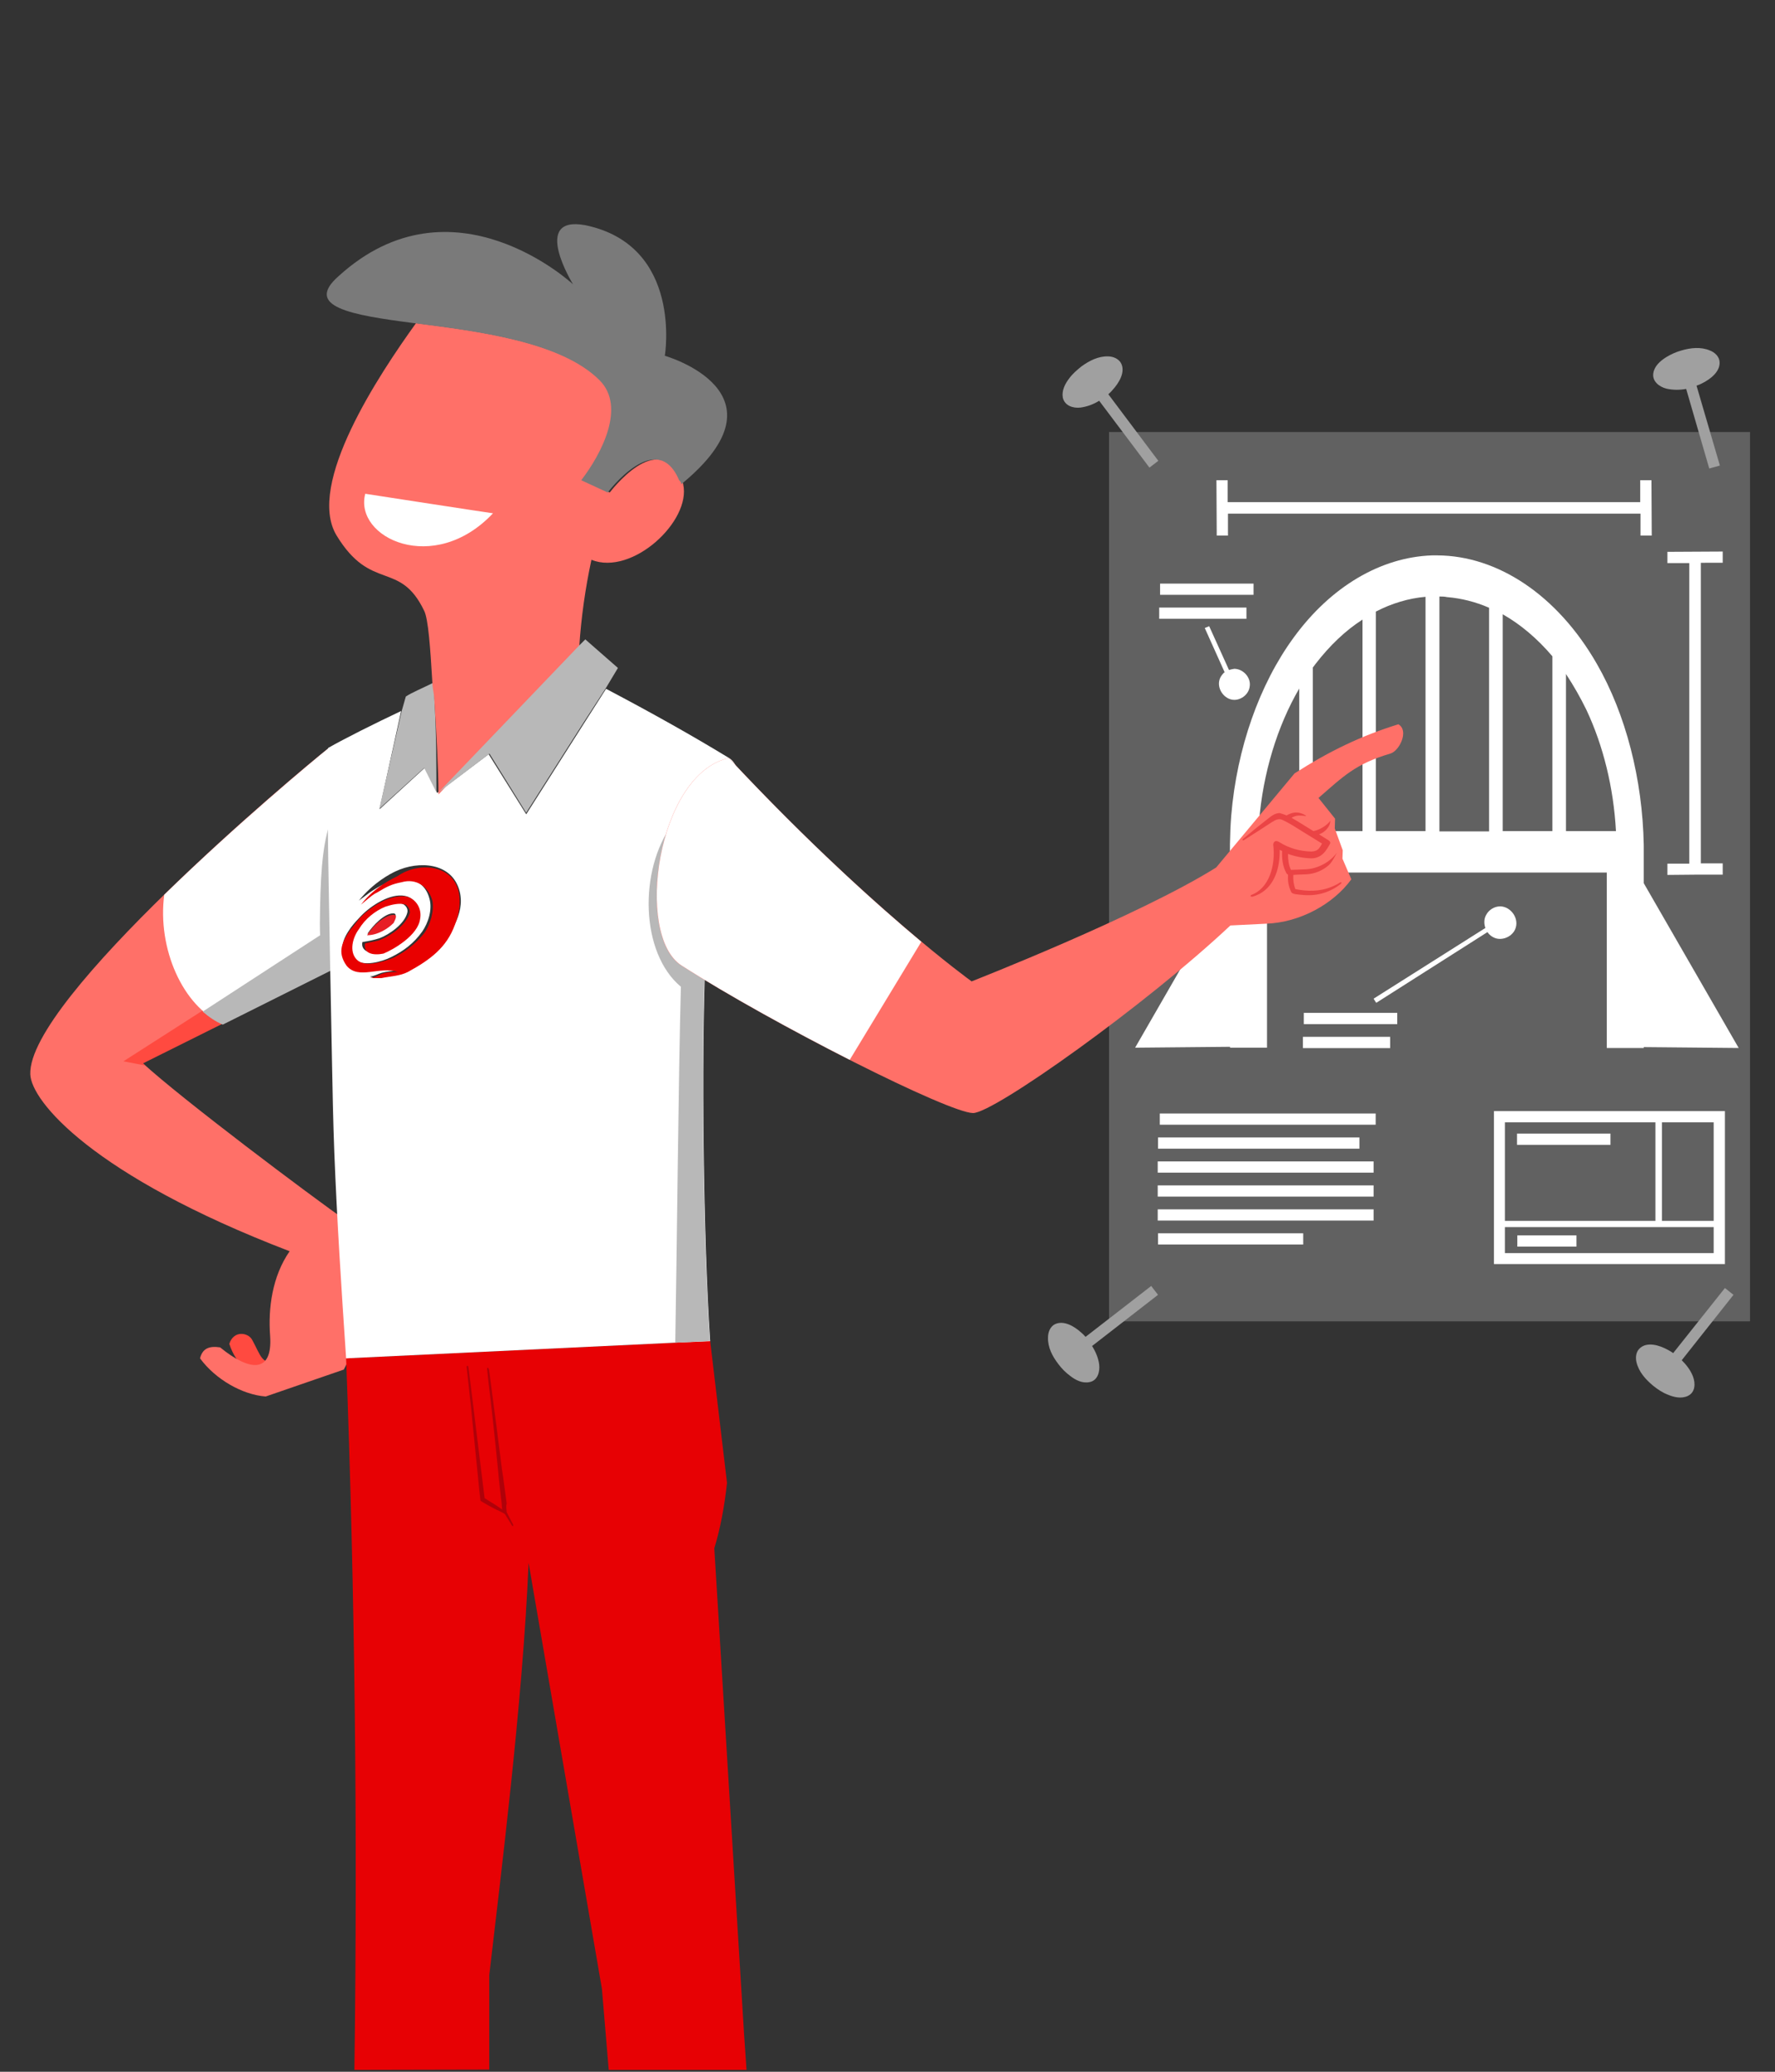
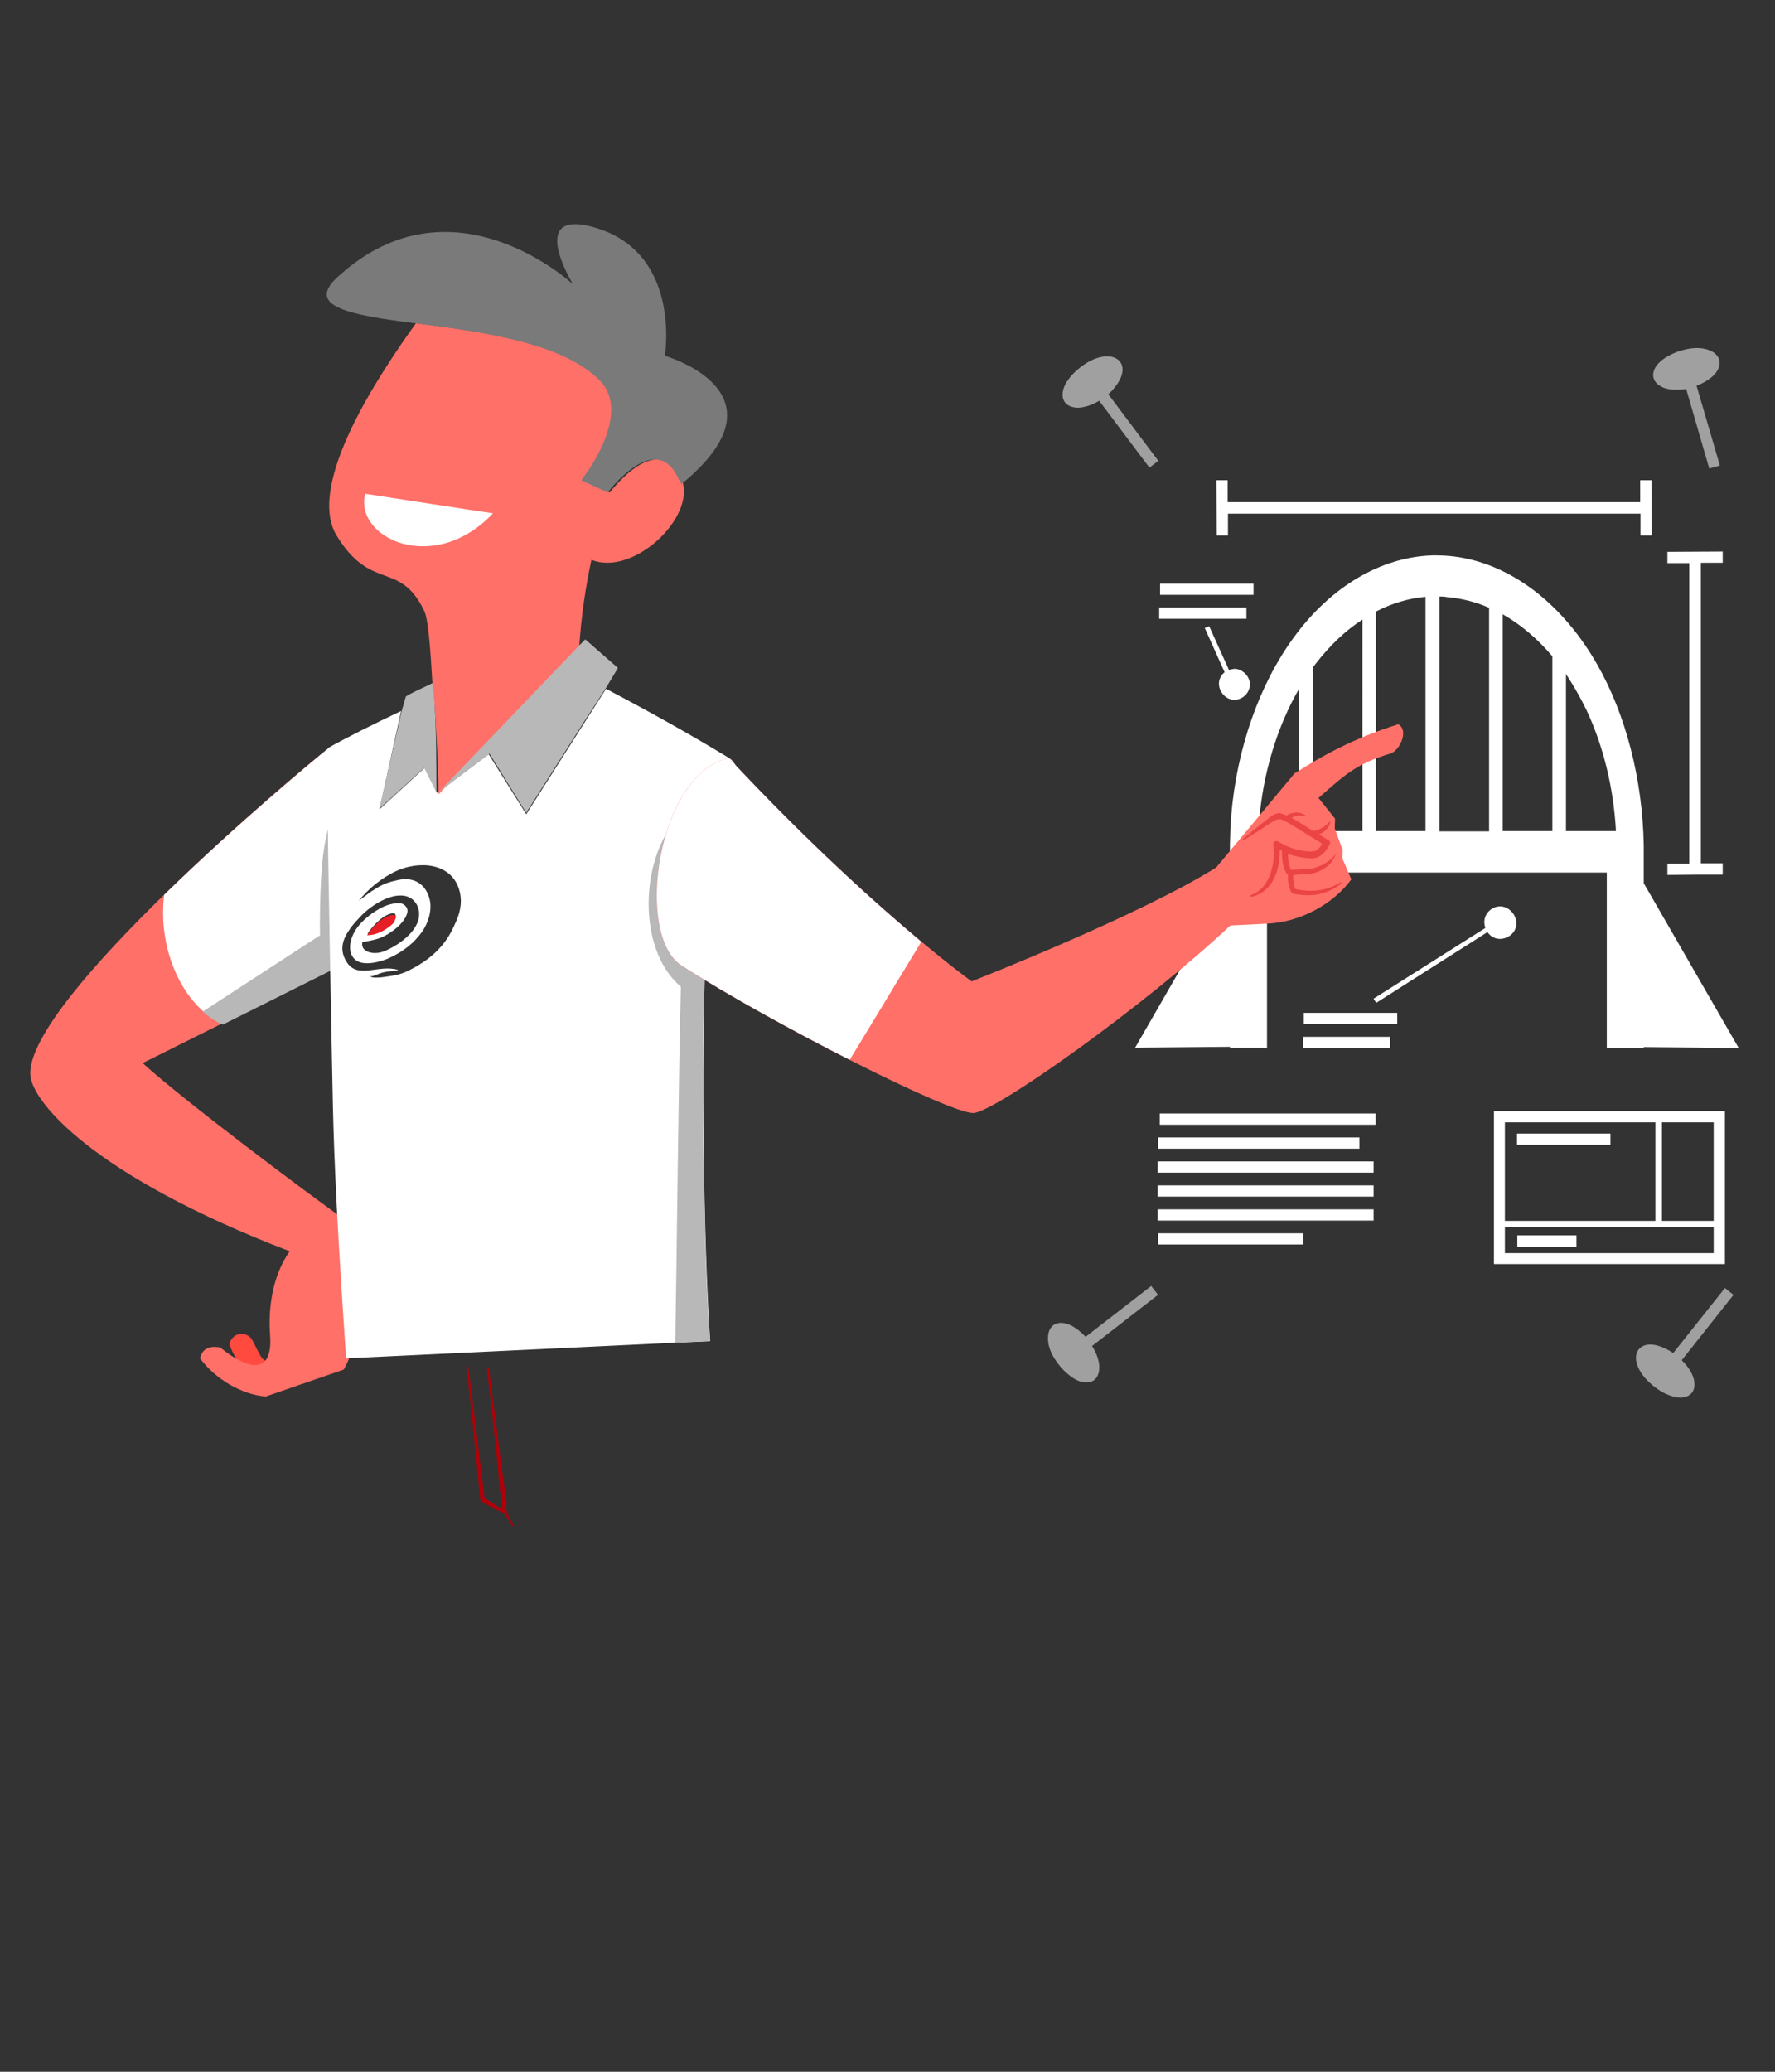
<svg xmlns="http://www.w3.org/2000/svg" id="Your_Challenge_:R" x="0px" y="0px" viewBox="0 0 600 700" style="enable-background:new 0 0 600 700;" xml:space="preserve">
  <rect x="0" y="0" width="600" height="700" fill="#333333" stroke="none" />
  <g transform="matrix(6.894,0,0,6.894,-2952.71,-1191.03)">
    <g transform="matrix(0.14,0,0,0.148,459.09,155.309)">
-       <rect x="168.5" y="261" style="fill-rule:evenodd;clip-rule:evenodd;fill:#616161;" width="224.5" height="294.5" />
-     </g>
+       </g>
    <g transform="matrix(0.145,0,0,0.145,457.467,157.788)">
      <path style="fill:#FFFFFF;" d="M214.8,398.1L214.8,398.1c-0.1-6.4-0.1-12.8,0.4-19.1c1.9-22.9,9.6-44.5,21.1-60.2 c12.6-17.3,29.5-27.2,46.8-27.8c0.6,0,1.2,0,1.8,0c20.3,0.1,40.5,13.3,53.9,36.6c9.8,17,15.5,39,15.9,61.4l0,0v12.8l32.1,55.7 l-32.1-0.3v0.3h-12.5v-59.3H227.3v59.2h-12.5v-0.3l-32.1,0.3l32.1-55.7L214.8,398.1L214.8,398.1z M238.2,336 c-7.4,12.7-12.3,28.6-13.6,45.2c-0.1,1-0.1,2-0.2,2.9h13.8V336z M259.6,312.7c-5.8,3.7-11.1,8.8-15.9,15c-0.3,0.4-0.6,0.8-0.9,1.2 v55.3h16.8V312.7z M280.9,305c-5.7,0.5-11.4,2.2-16.8,5v74.2h16.8V305z M285.6,304.9v79.4h16.8v-75.6c-4.6-2-9.4-3.2-14.2-3.6 C287.3,304.9,286.4,304.9,285.6,304.9z M307,310.9v73.3h16.8v-59.1C318.7,319.1,313,314.3,307,310.9z M328.4,331.1v53.1h16.9 c-0.8-14.7-4.3-28.9-10-41C333.2,338.9,330.9,334.9,328.4,331.1z" />
    </g>
    <g transform="matrix(0.145,0,0,0.145,457.467,157.788)">
      <path style="fill:#FFFFFF;" d="M374,395.1h7.4v3.8c-6.2,0-12.4,0-18.7,0.1v-3.8h7.4V293.6h-7.4v-3.8l18.7-0.1v3.8H374V395.1z M214.1,276.9v7.4h-3.8l-0.1-18.7h3.8v7.4h139.5v-7.4h3.8c0,6.2,0.1,12.4,0.1,18.7h-3.8v-7.4H214.1z" />
    </g>
    <g transform="matrix(0.145,0,0,0.145,451.456,161.186)">
      <path style="fill:#FFFFFF;" d="M423.6,507.1h-78.1v-51.7h78.1V507.1z M419.8,494.6h-70.6v8.8h70.6V494.6z M419.8,459.2h-17.5v33.3 h17.5V459.2z M349.2,459.2v33.3h50.9v-33.3H349.2z" />
    </g>
    <g transform="matrix(0.145,0,0,0.145,451.456,161.186)">
      <path style="fill:#FFFFFF;" d="M373.4,501.2h-20v-3.8h20V501.2z M281,500.5h-49.1v-3.8H281V500.5z M304.8,492.4h-73v-3.8h73V492.4 z M304.8,484.3h-73v-3.8h73V484.3z M304.8,476.2h-73v-3.8h73V476.2z M300,468.1h-68.1v-3.8H300V468.1z M384.9,466.8h-31.6V463 h31.6V466.8z M305.5,460h-73v-3.8h73V460z M310.4,434.1h-29.5v-3.8h29.5V434.1z M312.8,426h-31.6v-3.8h31.6V426z M342.6,393.5 c-0.5-1.4-0.5-3,0.2-4.3c0.9-1.8,2.8-3,4.8-3c0.1,0,0.1,0,0.1,0c3.6,0.1,6.6,4.3,4.9,7.9c-1.2,2.5-4.5,3.8-7,2.7 c-0.9-0.4-1.7-1-2.3-1.9l-37.6,23.9c-0.3-0.4-0.6-0.9-0.9-1.4L342.6,393.5z M255.9,306.3c0.6-0.2,1.2-0.3,1.8-0.4 c0.1,0,0.1,0,0.1,0c3,0.1,5.6,3,5.1,6c-0.3,2.5-2.7,4.5-5.2,4.5c-3.5,0-6.4-4.2-4.7-7.6c0.4-0.7,0.9-1.4,1.6-1.9l-0.2,0.1 l-6.7-14.9l1.5-0.6L255.9,306.3z M261.8,289h-29.5v-3.8h29.5V289z M264.2,280.9h-31.6v-3.8h31.6V280.9z" />
    </g>
    <g transform="matrix(0.145,0,0,0.145,451.456,161.186)">
      <path style="fill:#A0A0A0;" d="M409,539.6c1.6,1.6,3,3.4,3.8,5.5c0.9,2.4,0.8,5.4-1.8,6.6c-2.2,1-4.7,0.4-6.8-0.5 c-1.8-0.7-3.4-1.8-4.9-3c-2.5-2.1-4.8-4.6-5.6-7.9c-0.4-1.7-0.2-3.7,1.3-4.9c2.4-2,6.3-1,9.5,0.8c0.5,0.3,1.1,0.6,1.6,1l17.5-22 l2.9,2.3L409,539.6z M209.6,534.8c1.2,1.9,2.1,4,2.4,6.2c0.3,2.5-0.5,5.5-3.3,6c-2.4,0.5-4.7-0.7-6.5-2.1c-1.5-1.1-2.9-2.5-4-4 c-2-2.6-3.6-5.6-3.5-9c0-1.7,0.7-3.7,2.4-4.5c2.8-1.3,6.3,0.5,9,3c0.5,0.4,0.9,0.9,1.3,1.3l22.2-17.2l2.3,3L209.6,534.8z M410.5,211.3c-2.2,0.4-4.5,0.4-6.7-0.1c-2.4-0.6-4.9-2.5-4.4-5.3c0.4-2.4,2.4-4.1,4.3-5.3c1.6-1,3.4-1.8,5.2-2.3 c3.1-0.9,6.5-1.3,9.6,0c1.6,0.6,3.2,2,3.3,3.9c0.2,3.1-2.8,5.7-6.1,7.3c-0.6,0.3-1.1,0.5-1.7,0.7l7.9,27l-3.6,1L410.5,211.3z M212,215.3c-1.9,1.2-4.1,2-6.3,2.3c-2.5,0.3-5.4-0.6-6-3.4c-0.4-2.4,0.8-4.7,2.2-6.5c1.1-1.5,2.6-2.8,4.1-4 c2.6-1.9,5.7-3.5,9-3.4c1.7,0,3.7,0.8,4.5,2.5c1.3,2.8-0.6,6.3-3.1,9c-0.4,0.5-0.9,0.9-1.3,1.3l16.9,22.5l-3,2.3L212,215.3z" />
    </g>
    <g transform="matrix(0.145,0,0,0.145,457.467,157.788)">
      <path style="fill-rule:evenodd;clip-rule:evenodd;fill:#FF4A40;" d="M-123.6,557.5c2.3,7.2,7.6,11.1,12.5,12l4.6-5.5 c-6.4,0.5-6.2-2.1-9.4-7.9C-117.2,553.7-122.1,552.8-123.6,557.5z" />
    </g>
    <g transform="matrix(0.145,0,0,0.145,457.467,157.788)">
      <path style="fill-rule:evenodd;clip-rule:evenodd;fill:#FF7068;" d="M-90.1,356.2c-10.4,8.1-101.7,84.8-100.8,110.2 c0.3,9,20.9,34.2,87.7,59.8c-5.9,8.5-7.3,19.3-6.6,28.6c0.9,13-7.1,11.9-16.9,3.9c-3.9-0.6-6,0.5-6.8,3.7 c5.2,7.1,14.3,12.3,22.2,12.9l26.4-9.1c7.6-13.8,6.1-31.2,1.4-49.9c-13.2-9.3-56-41.4-69.4-53.7l64.4-32.1 C-81,394.1-86.9,361.6-90.1,356.2z" />
    </g>
    <g transform="matrix(0.145,0,0,0.145,457.467,157.788)">
-       <path style="fill-rule:evenodd;clip-rule:evenodd;fill:#FF4A40;" d="M-132.7,444.9c2.1,1.9,4.4,3.4,6.8,4.4l-26.9,13.4 c0.2,0.2,0.5,0.4,0.7,0.7l-7.3-1.4L-132.7,444.9z M-88.3,430.1L-88.3,430.1V430V430.1z M-88.3,429.6L-88.3,429.6v-0.1V429.6z M-88.2,429.1L-88.2,429.1L-88.2,429.1L-88.2,429.1z M-88.1,428.6v0.1V428.6L-88.1,428.6z M-88,428.1v0.1V428.1L-88,428.1z M-87.9,427.6L-87.9,427.6L-87.9,427.6L-87.9,427.6z M-87.8,427.1L-87.8,427.1V427V427.1z M-87.7,426.7L-87.7,426.7v-0.1V426.7z M-87.6,426.2L-87.6,426.2L-87.6,426.2L-87.6,426.2z M-87.5,425.7v0.1V425.7L-87.5,425.7z M-87.4,425.2v0.1V425.2L-87.4,425.2z M-87.3,424.7L-87.3,424.7L-87.3,424.7L-87.3,424.7z M-87.3,424.2L-87.3,424.2v-0.1V424.2z M-87.2,423.7L-87.2,423.7v-0.1V423.7z M-87.1,423.2L-87.1,423.2L-87.1,423.2L-87.1,423.2z M-87,422.7v0.1V422.7L-87,422.7z M-86.9,422.2L-86.9,422.2L-86.9,422.2 L-86.9,422.2z M-86.8,421.3L-86.8,421.3L-86.8,421.3L-86.8,421.3z M-86.7,420.8L-86.7,420.8L-86.7,420.8L-86.7,420.8z M-86.7,420.3L-86.7,420.3L-86.7,420.3L-86.7,420.3z M-86.6,419.8L-86.6,419.8L-86.6,419.8L-86.6,419.8z M-86.5,419.3L-86.5,419.3 L-86.5,419.3L-86.5,419.3z M-86.4,418.3L-86.4,418.3L-86.4,418.3L-86.4,418.3z M-86.3,417.9L-86.3,417.9L-86.3,417.9L-86.3,417.9z M-86.3,417.4L-86.3,417.4L-86.3,417.4L-86.3,417.4z M-86.2,416.9L-86.2,416.9L-86.2,416.9L-86.2,416.9z M-86,415L-86,415z" />
-     </g>
+       </g>
    <g transform="matrix(0.145,0,0,0.145,457.467,157.788)">
      <path style="fill-rule:evenodd;clip-rule:evenodd;fill:#FFFFFF;" d="M-145.6,405.7c24.3-23.7,50.3-45.3,55.5-49.5 c3.2,5.4,9.1,37.9,1.6,74.4l-37.4,18.7C-139.3,443.5-148,423.9-145.6,405.7z" />
    </g>
    <g transform="matrix(0.145,0,0,0.145,457.467,157.788)">
      <path style="fill-rule:evenodd;clip-rule:evenodd;fill:#B8B8B8;" d="M-92.9,419.4c-0.1-2.3-0.1-5.5,0-9.7 c0.3-13.6,1-22.4,4.3-31.3c0.9-2.5,2.9-2,2.9-2c1.3,13.3,1.1,26.1-0.3,38.5c-0.1,0.6-0.1,1.3-0.2,1.9v0.1v0.4v0.1v0.4v0.1 l-0.1,0.4l0,0l-0.1,0.5l-0.1,0.5v0.1l-0.1,0.4v0.1v0.3v0.1v0.3v0.1l-0.1,0.4v0.1l-0.1,0.5l-0.1,0.5v0.1l-0.1,0.3v0.2v0.3v0.2v0.3 v0.2l-0.1,0.3v0.1l-0.1,0.5l0,0l-0.1,0.5v0.1l-0.1,0.3v0.2l-0.1,0.3v0.2l-0.1,0.3v0.2l-0.1,0.3v0.1l-0.1,0.5l0,0l-0.1,0.5v0.2 l-0.1,0.3v0.2l-0.1,0.3v0.2l-0.1,0.3v0.2l-0.1,0.3v0.2l-0.1,0.5l-37.4,18.7c-2.4-1-4.7-2.6-6.8-4.4L-92.9,419.4z" />
    </g>
    <g transform="matrix(0.145,0,0,0.145,457.467,157.788)">
-       <path style="fill:#E70104;" d="M-81.3,802.9c1.1-80.3,0.2-160.5-2.8-240.5l111.3-5.3l11.8-0.6l5.7,48c-0.9,8.2-2.3,15.6-4.3,22.1 l9.3,151.7c0.5,8.3,1,16.5,1.6,24.6H4.7l-2.3-27.4l-24.8-144c-1.9,46.7-9.7,108.1-13.3,139.4c0,10.5,0,21.2,0,31.9L-81.3,802.9 L-81.3,802.9z" />
-     </g>
+       </g>
    <g transform="matrix(0.145,0,0,0.145,457.467,157.788)">
      <path style="fill:#FFFFFF;" d="M27.2,557.1l-111.3,5.3c-1.6-23.5-3.1-46.8-4-69.8c-0.4-10.5-0.6-21.1-0.8-31.6 c-1.1-58.4-1.8-87-1.3-104.9c5.2-3,16-8.4,24.7-12.5l-7.3,33.2l15.4-14.1l4.1,8.6l17.4-13.1l12.7,20.3L-3.8,348l7.6-11.9 c15.4,8.1,29.3,15.9,41.6,23.4c10.8,6.6-3.3,56.3-8,67.6c-1.4,34.3-0.7,94.8,1.6,129.5L27.2,557.1z M-45.7,404.6 c-2.5-9.9-13.9-10.5-21.7-6.8c-1.7,0.8-7.4,3.7-12.4,9.9c4.1-3.1,4-3,5.3-3.8c3-1.9,4.8-2.5,8.1-3.2c5.1-1.1,9.2,1.3,10.5,6.4 c1,3.6-0.4,8.1-2.5,11.1c-2.8,3.9-6.2,6.5-10.5,8.6c-3,1.5-9.5,3.4-12.3,0.7c-2.7-2.6-1.5-7.2,0.5-10.2c2.1-3.1,5.8-5.9,9.1-7.5 c1.7-0.8,4.9-1.7,6.6-1c1.1,0.5,1.9,1.7,1.6,2.9c-0.9,3.9-6.2,7.5-9.4,8.7c-1.9,0.6-3.3,0.9-5.8,1.3c-0.7,3.2,3.2,4.3,6.5,3.4 c3.8-1.2,11.7-5.9,12.6-11.7c0.5-3.4-1.3-6.6-4.7-7.3c-5-1-11.5,3.3-14.8,6.7c-1.3,1.4-2.3,2.4-3.5,4c-2.7,3.8-4.3,7.5-1.1,12.1 c3.8,5.2,10.6,0.3,17,2.2c0,0.1,0,0.2,0,0.2c-2,0.2-3.6,0.3-5.5,0.8c-1.1,0.3-2.6,1.2-3.9,1.2c0.8,0.6,3,0.4,4,0.3 c3.7-0.5,6.1-0.8,8.9-2.2c7.3-3.6,12.6-8.3,15.7-15.6C-45.7,412.3-44.7,408.6-45.7,404.6z M-68.2,412c-2.9,0-6.8,4-8.7,6.9 c3.2-0.5,7-2.2,8.8-4.4C-67.5,413.7-66.7,412-68.2,412z" />
    </g>
    <g transform="matrix(0.145,0,0,0.145,457.467,157.788)">
      <path style="fill:#B8B8B8;" d="M27.2,557.1c0.5-27.2,1.1-91.1,1.9-120.3c-13.8-11.5-14.2-39.6-2.9-54.9 c2.8,6.6,9.2,25.4,13.7,37.8c-1,3.1-1.9,5.7-2.6,7.3c-1.4,34.3-0.7,94.8,1.6,129.5L27.2,557.1z" />
    </g>
    <path style="fill:#B8B8B8;" d="M449.7,211.6l-0.6-1.2l-2.2,2l1.1-4.8l0.2-0.7c0.3-0.2,0.8-0.4,1.4-0.7c0,0.3,0,0.6,0,0.8 C449.7,208.7,449.7,210.4,449.7,211.6z" />
    <path style="fill:#FF7068;" d="M449.5,206.2c-0.1-1.7-0.2-3.1-0.4-3.5c-1.2-2.5-2.6-0.9-4.3-3.7c-1.5-2.5,2.1-7.9,3.9-10.4 c3.1,0.4,7.1,0.9,9.1,2.8c1.3,1.2,0.1,3.6-0.9,4.9l1.3,0.6c0,0,2.4-3.2,3.5-0.6c0,0.1,0.1,0.1,0.1,0.2c0.4,1.8-2.5,4.5-4.5,3.7 c-0.3,1.4-0.5,2.8-0.6,4.3l-6.9,7.2c0-1.2-0.1-3-0.2-4.6C449.6,206.8,449.5,206.5,449.5,206.2z M452.3,198.7 c-2,0.4-4.3,0.1-5.6-0.7C448,198.8,450.3,199.1,452.3,198.7z" />
    <path style="fill:#7A7A7A;" d="M456.4,186.7c0,0-2.1-3.4,0.6-2.9c4.8,1,3.9,6.4,3.9,6.4s6.3,1.8,0.8,6.3c0-0.1,0-0.1-0.1-0.2 c-1.1-2.6-3.5,0.6-3.5,0.6l-1.3-0.6c1-1.3,2.2-3.6,0.9-4.9c-1.9-1.9-6-2.4-9.1-2.8c-3.1-0.4-5.4-0.8-3.7-2.3 C450.5,181.2,456.4,186.7,456.4,186.7z" />
    <g transform="matrix(0.145,0,-0,0.145,455.998,158.074)">
      <path style="fill-rule:evenodd;clip-rule:evenodd;fill:#FFFFFF;" d="M-67.5,268.2c1.9,0.3,41.5,6.4,43.2,6.6 C-44.3,296-71.4,283.1-67.5,268.2z" />
    </g>
    <path style="fill:#B8B8B8;" d="M458.6,205.5l-0.6,1l-1.1,1.7l-2.8,4.4l-1.8-2.9l-2.5,1.9l6.9-7.2l0.3-0.3L458.6,205.5z" />
    <g transform="matrix(0.145,0,0,0.145,457.962,157.844)">
      <path style="fill-rule:evenodd;clip-rule:evenodd;fill:#FF7068;" d="M41.9,359.1c47,50.3,82.1,75.5,82.1,75.5s56.5-22.1,82.7-38.5 l26.5-31.8c11.9-7.6,22.5-12.7,35.1-16.6c3.7,2.1,0.4,9-2.7,9.9c-11.9,3.5-16,7.8-24.3,15l5.6,7l-0.1,3.3l2.7,7.4l-0.1,2.8l3,7 c-6.1,8.4-17.4,14.6-28.8,15l-12.1,0.6c-28.5,26.8-79.9,63.4-87,63.4c-8.1,0-66.6-29.4-98.7-49.9C10,419.1,17.5,364.5,41.9,359.1z " />
    </g>
    <g transform="matrix(0.145,0,0,0.145,457.467,157.788)">
      <path style="fill-rule:evenodd;clip-rule:evenodd;fill:#FFFFFF;" d="M86.2,461.5c-19.3-9.8-41.3-21.9-56.9-31.9 c-15.9-10.2-8.3-64.7,16-70.1c27.2,29.1,50.4,49.8,65.1,62.1L86.2,461.5z" />
    </g>
    <g transform="matrix(0.145,0,0,0.145,457.467,157.788)">
      <path style="fill:#EB4445;" d="M233.9,378.9c0.7-0.4,1.9-1,3.3-1c1.1,0,2.2,0.4,3.2,1l0.1,0.2c0,0-2.2-0.3-3.1-0.1 c-0.6,0.1-1.3,0.4-1.8,0.7c0.6,0.3,1.1,0.7,1.7,1l0.2,0.1l5.5,3.4c2.5-0.5,4.8-2.2,5.7-3.5l0,0c0,1-0.4,1.9-1.1,2.7 c-0.7,0.9-1.7,1.5-2.7,1.9l3.2,2c1,0.7,0.5,1.2,0.2,1.7c-0.1,0.2-0.2,0.4-0.4,0.7c-0.1,0.2-0.2,0.4-0.4,0.6 c-1.1,1.8-2.9,3.2-5.4,3.1c-2.6-0.1-5.2-0.6-7.7-1.5c0,1.9,0.2,3.8,1,5.4l2.6-0.1l2.5-0.1c4.2-0.2,8.4-2.7,10.4-5.6 c0,0-1.4,3-2.6,4.1c-2.1,1.9-4.9,3.1-7.8,3.2l-2.8,0.1l-1.5,0.1c-0.1,1.6,0.1,3.3,0.7,4.8l0,0c4,0.8,8.2,0.9,12.3-0.8 c1-0.4,2-0.9,2.9-1.5h0.4l-0.1,0.4c-3.4,2.8-7.8,4.3-12.7,3.9c-1.9-0.2-3.8-0.2-4.2-1c-1-2.1-1.2-3.8-1.1-5.9 c-0.2-0.1-0.5-0.3-0.6-0.6c-1.2-2.2-1.5-4.8-1.4-7.4c-0.3-0.1-0.6-0.3-0.8-0.4c0.1,5.7-1.5,12-6.8,14.9c-0.8,0.4-1.7,0.8-2.6,1 l-0.5-0.2l0.2-0.4c6-2.1,8.4-9.8,7.5-17.1c0,0,0.2-2,2.2-0.7c3.2,2,6.9,3,10.6,3.1c1,0,2.1-0.3,2.7-1.1c0.4-0.5,0.7-1,1-1.6l0,0 c-2.2-1.3-4.3-2.7-6.5-4l-3.2-2c-1.2-0.7-2.4-1.4-3.7-2c-1-0.5-2.3-0.1-3.2,0.6h-0.1c-4.9,3.2-4.9,3.2-9.8,6.3H219l0.1-0.4 l5.1-4.2c1.4-1.1,2.8-2.2,4.2-3.3c0.9-0.7,2-1.3,3.2-1.3C232.5,378.4,233.3,378.6,233.9,378.9z" />
    </g>
    <g transform="matrix(0.145,0,0,0.145,457.467,157.788)">
      <path style="fill:#AF0109;" d="M-29.8,614.4c0.6,1.2,1.2,2.3,1.8,3.5c0.1,0.2,0.4,0.6,0.4,0.8c0,0,0,0.1,0,0.2c0,0,0,0,0,0.1 c-0.1,0.3-0.4,0-0.5-0.2c-0.6-1.1-1.3-2.1-1.9-3.1c-0.1-0.2-0.4-0.7-0.6-0.8c-0.9-0.5-1.8-1-2.8-1.4c-1.6-0.8-3.2-1.7-4.7-2.6 c-0.1,0-0.2-0.2-0.3-0.2s-0.3-0.1-0.3-0.5c-0.3-2.5-0.6-5.1-0.8-7.6c-0.7-6.6-1.3-13.3-2-19.9c-0.2-2.3-0.4-4.6-0.7-6.8 c-0.4-3.4-0.7-6.8-1.1-10.2c-0.1-0.5-0.1-0.6,0.1-0.7c0,0,0,0,0.1-0.1h0.1c0.1,0.1,0.1,0.1,0.2,0.3c0.1,0.2,0.1,0.9,0.2,1.2 c0.9,7.3,1.8,14.6,2.7,21.9c0.5,3.8,0.9,7.6,1.4,11.4c0.4,3.2,0.8,6.4,1.2,9.7c0,0.2,0,0.3,0.1,0.3c0.8,0.5,1.6,1,2.4,1.5 c1.2,0.7,2.3,1.5,3.5,2.3c-0.1-0.7-0.2-1.3-0.2-2c-0.4-3.6-0.9-7.3-1.2-11c-0.3-3-0.6-6-0.9-9c-0.4-3.7-0.8-7.4-1.2-11.1 c-0.2-1.5-0.3-2.9-0.5-4.4c-0.4-3.2-0.8-6.5-1.1-9.7c-0.1-0.5,0-0.6,0.1-0.7c0,0,0,0,0.1,0l0,0c0.1,0,0.1,0,0.2,0.1 c0,0,0.1,0.3,0.2,0.4c0.1,0.7,0.2,1.4,0.3,2.1c0.4,3.3,0.9,6.7,1.3,10.1c0.3,2.2,0.6,4.4,0.9,6.7c0.2,1.6,0.4,3.2,0.6,4.8 c0.3,2.4,0.6,4.7,0.9,7c0.2,2,0.5,3.9,0.8,5.8c0.4,3,0.8,5.9,1.2,8.9C-30.1,612.3-29.9,613.3-29.8,614.4z" />
    </g>
-     <path style="fill:#E90000;" d="M450.8,216.5c0.1,0.6,0,1.1-0.2,1.6c-0.4,1.1-1.2,1.7-2.3,2.3c-0.4,0.2-0.8,0.2-1.3,0.3 c-0.1,0-0.5,0-0.6,0c0.2,0,0.4-0.1,0.6-0.2c0.3-0.1,0.5-0.1,0.8-0.1l0,0c-0.9-0.3-1.9,0.4-2.5-0.3c-0.5-0.7-0.2-1.2,0.2-1.8 c0.2-0.2,0.3-0.4,0.5-0.6c0.5-0.5,1.4-1.1,2.2-1c0.5,0.1,0.8,0.6,0.7,1.1c-0.1,0.8-1.3,1.5-1.8,1.7c-0.5,0.1-1,0-0.9-0.5 c0.4-0.1,0.6-0.1,0.8-0.2c0.5-0.2,1.2-0.7,1.4-1.3c0-0.2-0.1-0.3-0.2-0.4c-0.3-0.1-0.7,0-1,0.1c-0.5,0.2-1,0.6-1.3,1.1 c-0.3,0.4-0.5,1.1-0.1,1.5s1.3,0.1,1.8-0.1c0.6-0.3,1.1-0.7,1.5-1.2c0.3-0.4,0.5-1.1,0.4-1.6c-0.2-0.7-0.8-1.1-1.5-0.9 c-0.5,0.1-0.7,0.2-1.2,0.5c-0.2,0.1-0.2,0.1-0.8,0.6c0.7-0.9,1.6-1.3,1.8-1.4C448.8,215,450.5,215.1,450.8,216.5z" />
    <path style="fill:#E71E25;" d="M447.6,217.6c0.2,0,0.1,0.2,0,0.4c-0.3,0.3-0.8,0.6-1.3,0.6C446.6,218.1,447.2,217.6,447.6,217.6z" />
  </g>
</svg>